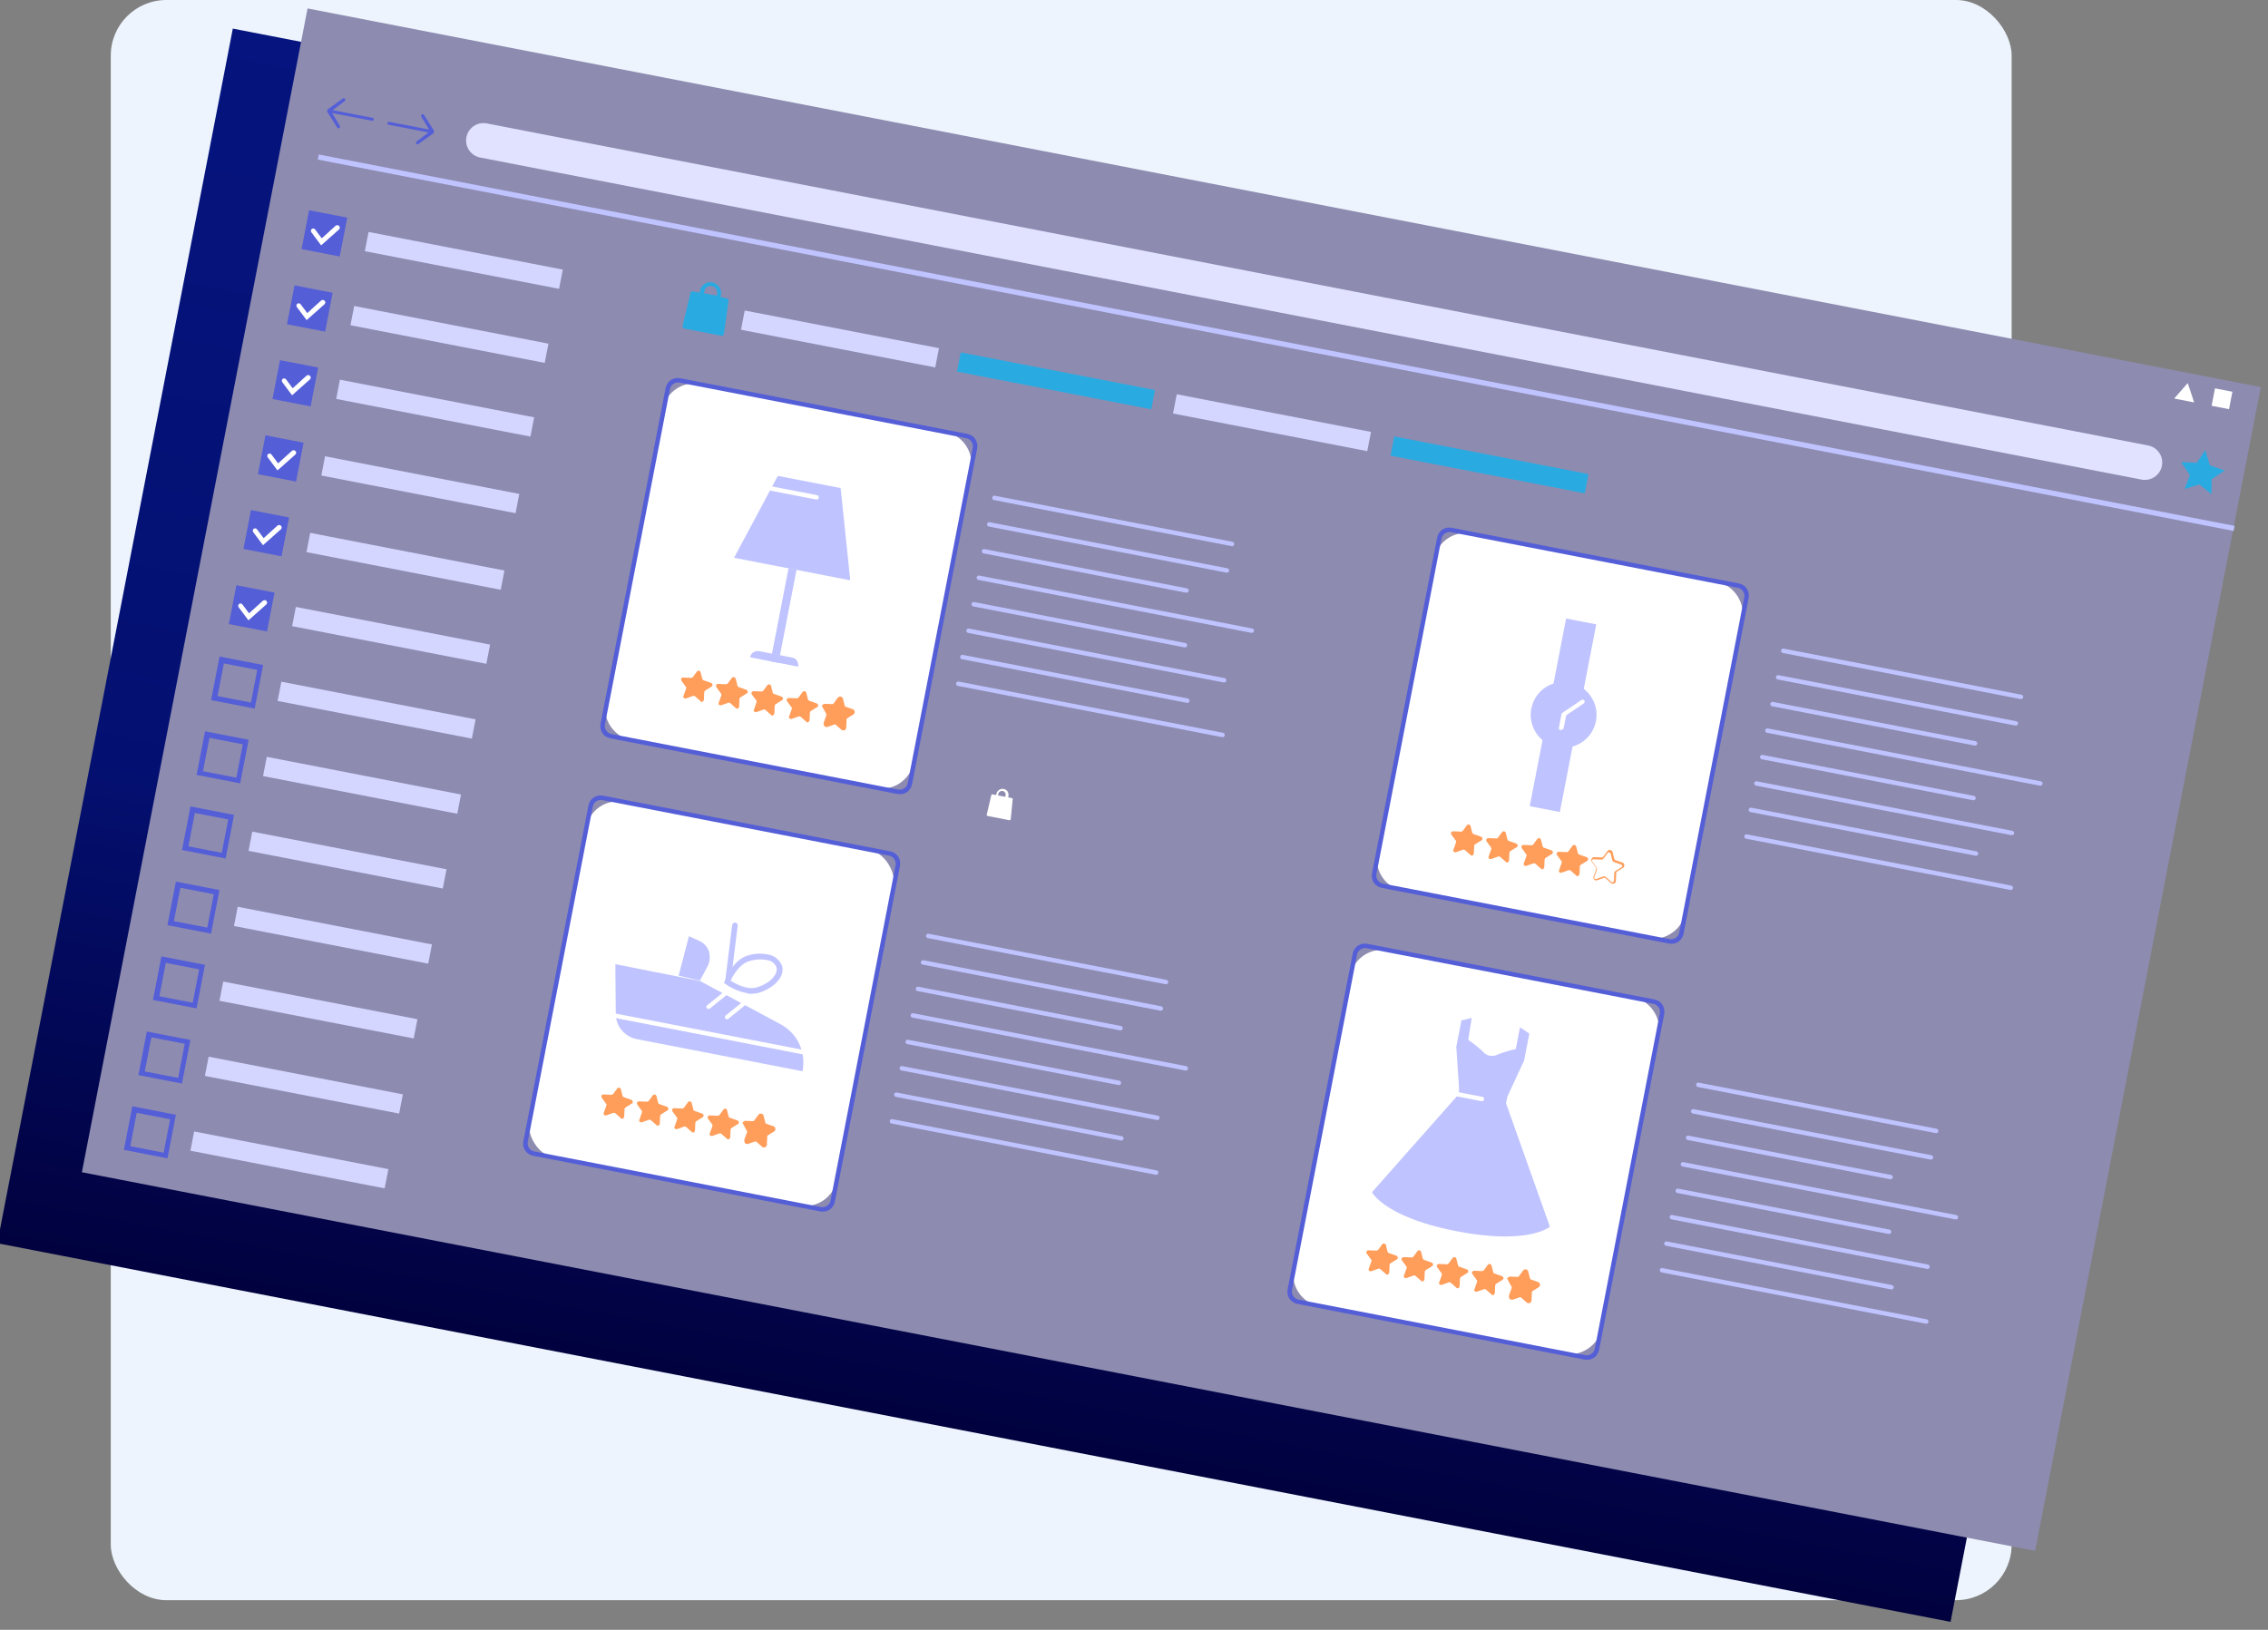
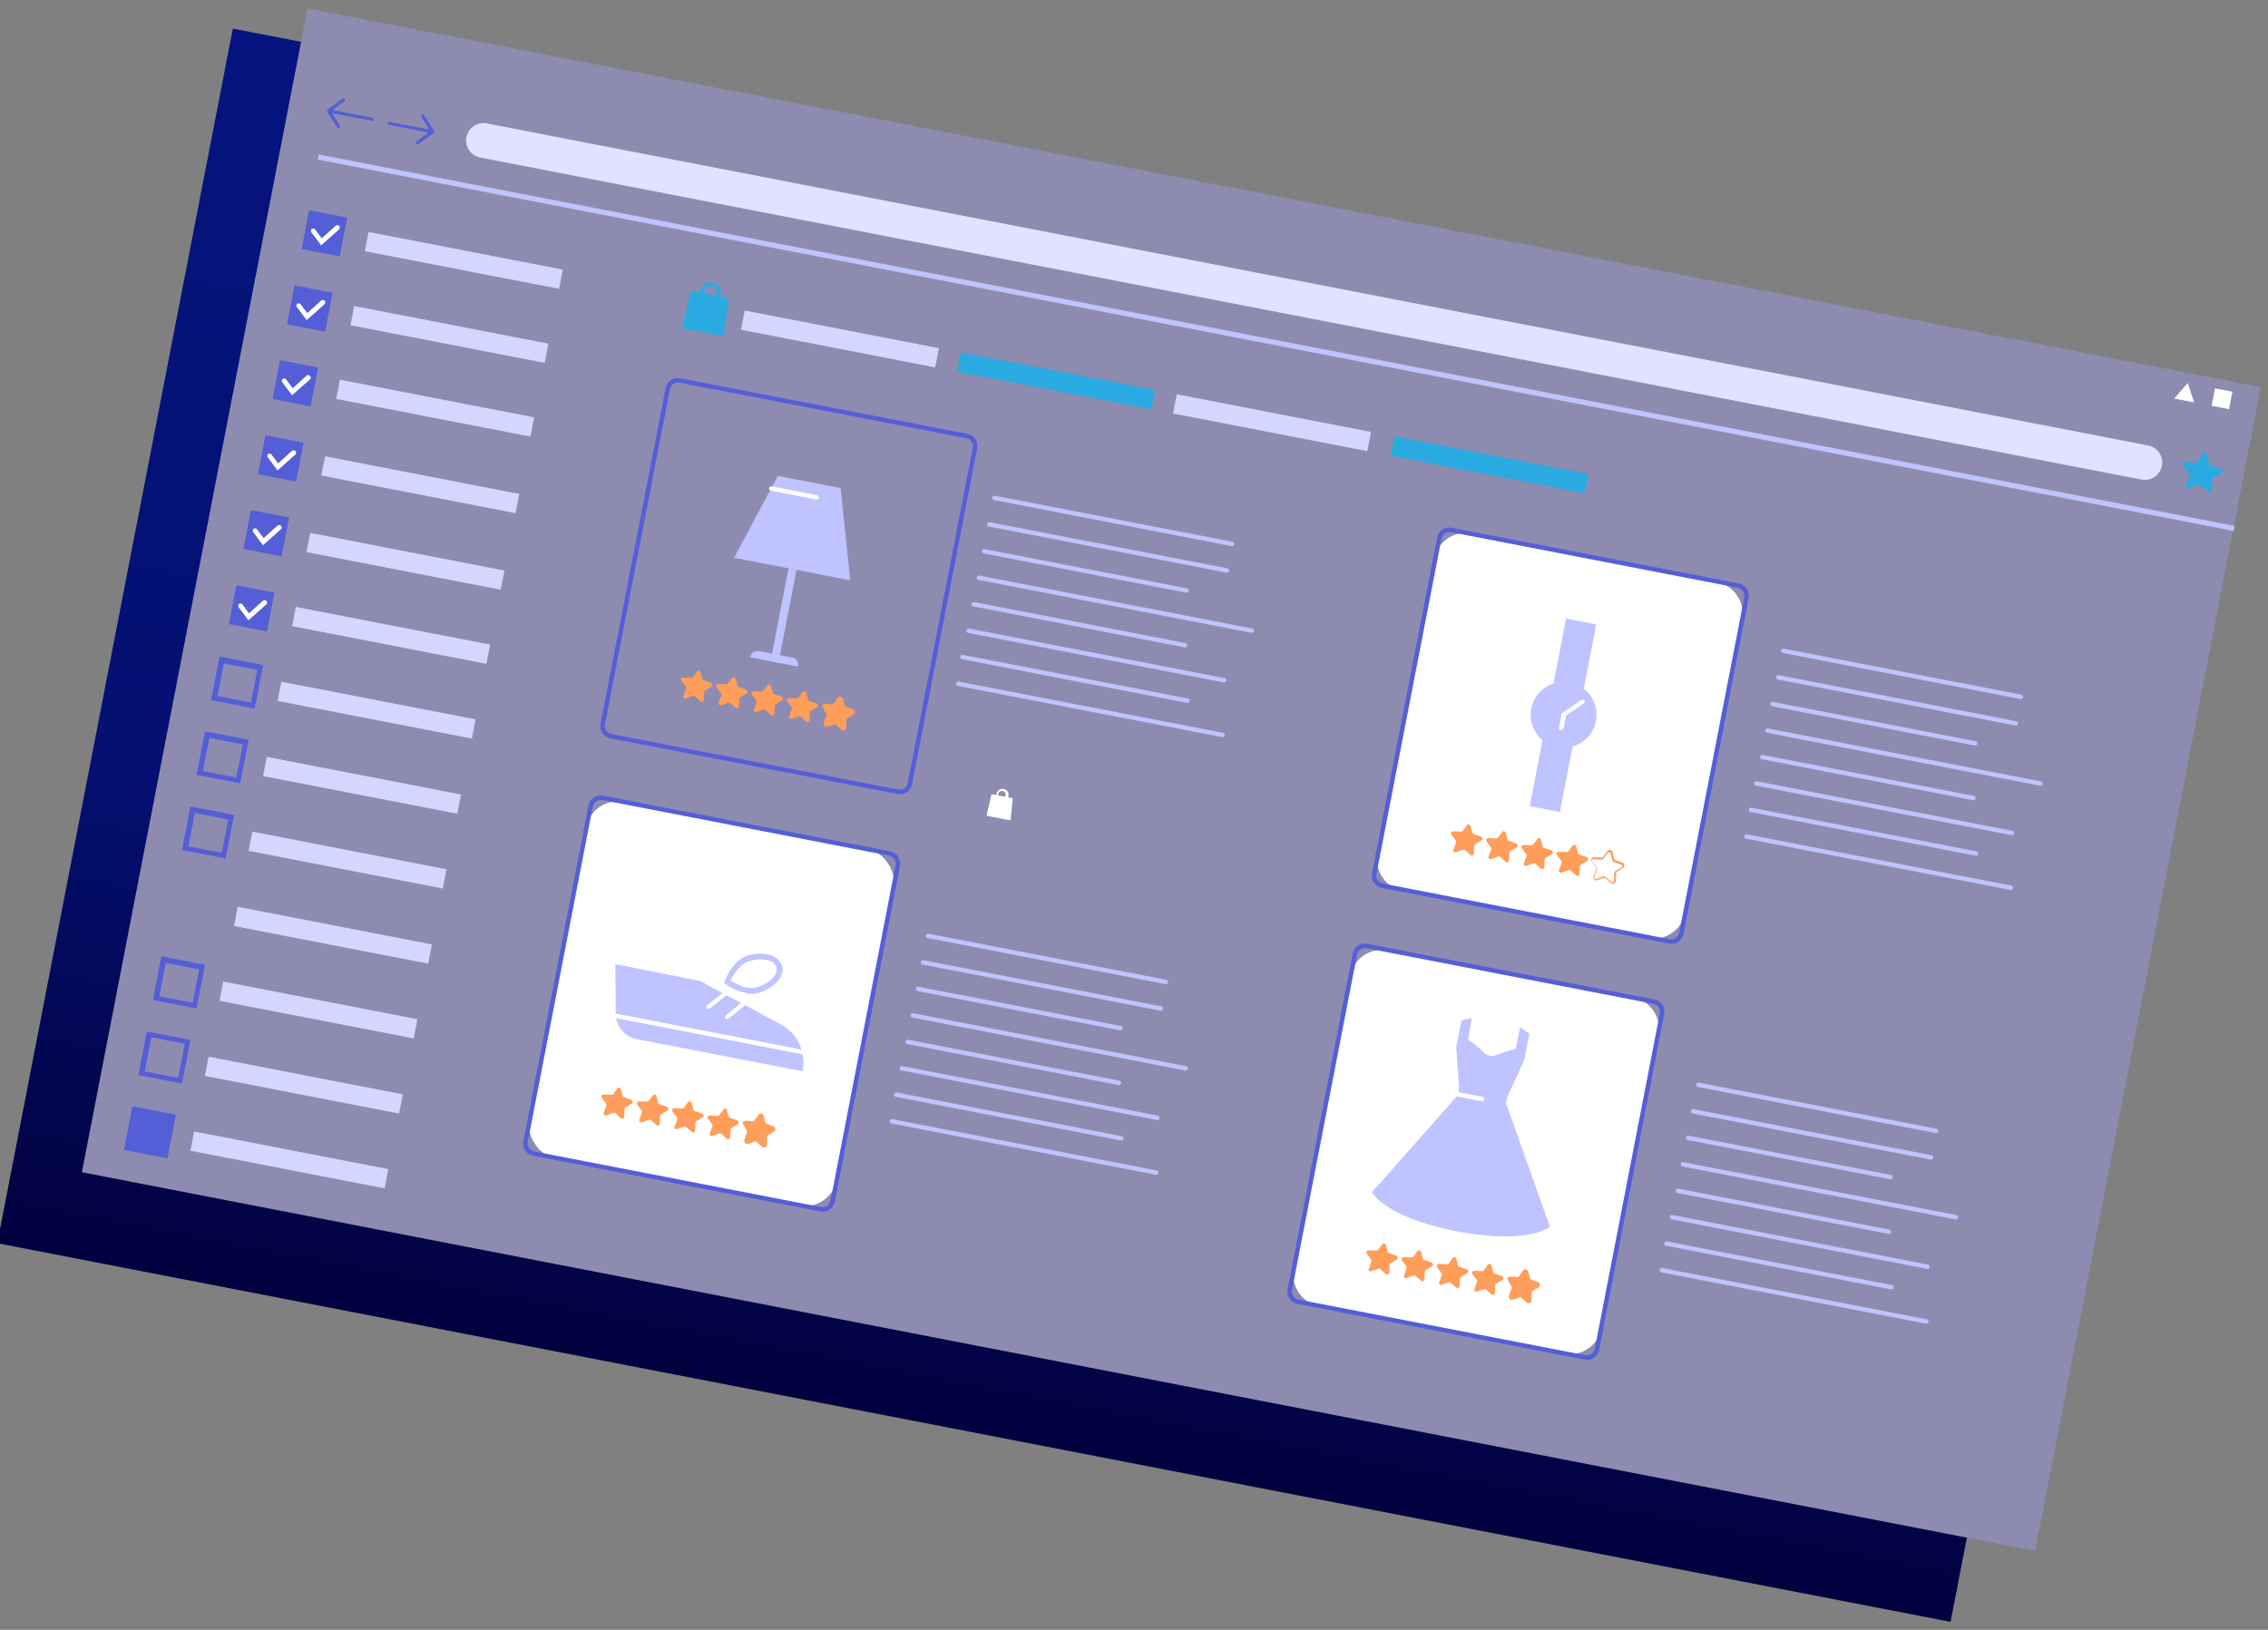
<svg xmlns="http://www.w3.org/2000/svg" xmlns:xlink="http://www.w3.org/1999/xlink" width="612.2" height="440">
  <rect width="100%" height="100%" fill="#808080" stroke="none" />
  <style>.M{fill:#545ed7}.N{fill:#d4d6ff}.O{fill:#fff}.P{fill:#bfc3ff}.Q{fill:#ff9d5a}.R{fill:#29abe2}</style>
  <defs>
    <linearGradient id="A" x1=".5" x2=".5" y2="1">
      <stop offset="0" stop-color="#05147e" />
      <stop offset=".6" stop-color="#041071" />
      <stop offset="1" stop-color="#01013e" />
    </linearGradient>
    <path id="B" d="M813.3 427.3h10.5V438h-10.5z" />
    <path id="C" d="M818.3 436l-3.3-3a.7.7 0 0 1 0-.9.7.7 0 0 1 .9 0l2.2 2 3-4a.7.7 0 0 1 1.2.1.7.7 0 0 1-.1.7z" />
    <path id="D" d="M830.2 430h53.5v5.3h-53.5z" />
    <path id="E" d="M1075.5 469H1010c-.2 0-.4-.1-.5-.3s-.1-.4 0-.6.3-.3.5-.3h65.5c.2 0 .4.1.5.3s.1.4 0 .6-.3.3-.5.3z" />
    <path id="F" d="M1292.8 469h-65.5c-.3 0-.6-.3-.6-.6s.3-.6.6-.6h65.5c.3 0 .6.3.6.6s-.3.6-.6.6z" />
    <path id="G" d="M818.3 456.6l-3.3-3a.7.7 0 0 1 0-.9.7.7 0 0 1 .9 0l2.2 2 3-4a.7.7 0 0 1 1.2.1.7.7 0 0 1-.1.7z" />
    <path id="H" d="M824.5 583h-12v-12h12zm-10.5-1.3h9.2v-9.2H814z" />
    <path id="I" d="M1211 666.8h-79c-2 0-3.4-1.5-3.4-3.4V571c0-2 1.5-3.4 3.4-3.4h79c2 0 3.4 1.5 3.4 3.4v92.4c0 2-1.5 3.4-3.4 3.4zm-79-98c-1.2 0-2.2 1-2.2 2.2v92.4c0 1.2 1 2.2 2.2 2.2h79c1.2 0 2.2-1 2.2-2.2V571c0-1.2-1-2.2-2.2-2.2z" />
    <path id="J" d="M1212 552h-79c-2 0-3.4-1.5-3.4-3.4v-92.4c0-2 1.5-3.4 3.4-3.4h79c2 0 3.4 1.5 3.4 3.4v92.4c0 2-1.5 3.4-3.4 3.4zm-79-98c-1.2 0-2.2 1-2.2 2.2v92.4c0 1.2 1 2.2 2.2 2.2h79c1.2 0 2.2-1 2.2-2.2v-92.4c0-1.2-1-2.2-2.2-2.2z" />
  </defs>
-   <rect width="513.1" height="432" rx="15" fill="#edf4fd" x="29.9" />
  <g transform="matrix(.98 .19 -.19 .98 -632.41 -516.52)">
    <path fill="url(#A)" d="M783.7 383h538v334.6h-538z" />
    <path fill="#8d8bb0" d="M1340.5 373.8v320.6h-538V373.8z" />
    <path d="M813 400c0 .1 0 .2.1.3l3.4 3.6a.4.4 0 0 0 .6 0c.2-.2.2-.4 0-.6l-2.7-3h11c.2 0 .4-.2.4-.4s-.2-.4-.4-.4h-11l2.7-3a.4.4 0 0 0 0-.6c-.2-.2-.4-.2-.6 0l-3.4 3.6a.5.5 0 0 0-.1.3zm29.4 0a.5.5 0 0 0-.1-.3l-3.4-3.6c-.2-.2-.4-.2-.6 0a.4.4 0 0 0 0 .6l2.7 3h-11c-.2 0-.4.2-.4.4s.2.4.4.4h11l-2.7 3c-.1.2-.1.4 0 .6.2.2.4.2.6 0l3.4-3.6c.1-.1.1-.2.1-.3z" class="M" />
    <path d="M1313.7 404.5H856a4.7 4.7 0 0 1-4.7-4.7h0a4.7 4.7 0 0 1 4.7-4.7h457.6a4.7 4.7 0 0 1 4.7 4.7h0a4.7 4.7 0 0 1-4.7 4.7z" fill="#e0e2ff" />
    <path d="M1329 393.4l2 3.8 4.2.6-3 3 .7 4-3.7-2-3.7 2 .7-4-3-3 4.2-.6z" class="R" />
    <use xlink:href="#B" class="M" />
    <use xlink:href="#C" class="O" />
    <use xlink:href="#D" class="N" />
    <use xlink:href="#B" y="20.7" class="M" />
    <use xlink:href="#G" class="O" />
    <use xlink:href="#D" y="20.4" class="N" />
    <use xlink:href="#B" y="41.3" class="M" />
    <use xlink:href="#G" y="20.7" class="O" />
    <use xlink:href="#D" y="40.7" class="N" />
    <use xlink:href="#B" y="62" class="M" />
    <use xlink:href="#C" y="62" class="O" />
    <use xlink:href="#D" y="61.8" class="N" />
    <use xlink:href="#B" y="82.6" class="M" />
    <use xlink:href="#C" y="82.6" class="O" />
    <use xlink:href="#D" y="82.9" class="N" />
    <use xlink:href="#B" y="103.3" class="M" />
    <use xlink:href="#G" y="82.7" class="O" />
    <use xlink:href="#D" y="103.3" class="N" />
    <path d="M824.5 562.4h-12v-12h12zM814 561h9.2V552H814z" class="M" />
    <use xlink:href="#D" y="123.9" class="N" />
    <use xlink:href="#H" class="M" />
    <use xlink:href="#D" y="144.6" class="N" />
    <use xlink:href="#H" y="20.7" class="M" />
    <use xlink:href="#D" y="165.2" class="N" />
-     <path d="M824.5 624.4h-12v-12h12zM814 623h9.2v-9.2H814z" class="M" />
    <use xlink:href="#D" y="185.9" class="N" />
    <use xlink:href="#H" y="62" class="M" />
    <use xlink:href="#D" y="206.5" class="N" />
    <path d="M824.5 665.7h-12v-12h12zm-10.5-1.3h9.2V655H814z" class="M" />
    <use xlink:href="#D" y="227.2" class="N" />
-     <path d="M824.5 686.3h-12v-12h12zM814 685h9.2v-9.2H814z" class="M" />
+     <path d="M824.5 686.3h-12v-12h12zM814 685h9.2H814z" class="M" />
    <g class="N">
      <use xlink:href="#D" y="247.8" />
      <use xlink:href="#D" x="103.9" y="1.5" />
    </g>
    <g class="R">
      <use xlink:href="#D" x="163.4" y="1.5" opacity=".4" />
      <use xlink:href="#D" x="282.8" y="1.5" opacity=".4" />
    </g>
    <use xlink:href="#D" x="222.9" y="1.5" class="N" />
    <path d="M813 412h527.7v1.4H813z" class="P" />
    <path d="M929.3 429.7c0-.3-.3-.5-.5-.5H927v-.5c0-1.6-1.2-2.8-2.8-3a2.9 2.9 0 0 0-3 2.8v.6h-1.8a.6.6 0 0 0-.4.1c-.1.1-.2.2-.2.4l-.4 9.2a.6.6 0 0 0 .6.6h10.2a.5.5 0 0 0 .4-.2c.1-.1.2-.3.2-.4zm-5-3a1.8 1.8 0 0 1 1.6 1.8v.5h-3.5v-.6a1.7 1.7 0 0 1 1.9-1.7z" class="R" />
    <g class="O">
      <path d="M952.6 620h-1.3c0-.2.1-6 9.7-6.7 8.4-.7 11.4-17.4 11.4-17.5l1.3.2c-.1.7-3.2 17.8-12.7 18.6-8.3.7-8.4 5.2-8.4 5.4zm40 12.7a48.8 48.8 0 0 1-22.9-6.9c-3.6-2.2-7-3-10-2a10.1 10.1 0 0 0-5.7 4.2l-1.2-.7a11.3 11.3 0 0 1 6.5-4.8c3.3-1 7-.1 11 2.3a48.4 48.4 0 0 0 22.3 6.7zm-3 23.4c-6 0-8-1.8-10.7-4.5a37.2 37.2 0 0 0-10.7-7.7c-4.2-2-7.6-2.5-10.2-1-3.7 2-4.6 6.6-4.6 6.7l-1.3-.2c0-.2 1-5.5 5.3-7.6 3-1.5 7-1 11.4 1a38.9 38.9 0 0 1 11 7.9c2.7 2.6 4 4 9.7 4zm153.4-8.4l-1-1c.2-.2 4-4.8 14-4a8.2 8.2 0 0 0 .7 0c9 0 17.5-14 17.5-14l1 .7c-.4.6-9.3 15.4-19.5 14.6-9.3-.7-13 3.5-13 3.5zm4-28.8l-1.2-.5c0-.1 3.4-7.3 15-3.4 10.8 3.6 18.8-5.7 19-5.8l1 1c-.1.1-8.7 10-20.3 6.2-10.6-3.5-13.5 2.6-13.5 2.6zm35.4 36.5c-1-.2-10.7-2.2-11.8-5.8a2.8 2.8 0 0 1 .9-2.9c4.4-4.4 8-15.4 8-15.6l1.3.4c-.2.5-4 11.5-8.4 16-.8.8-.7 1.4-.6 1.5.6 2 7 4 10.8 5zm-25.8-46.2a6 6 0 0 1-3.5-1c-4-2.7-4.4-9.6-4.4-9.8h1.3c0 .1.4 6.5 3.8 8.8a5.6 5.6 0 0 0 5.1.4c8.3-2.8 5-14 4.8-14.2l1.3-.4c0 .1 4 12.7-5.7 16a8.9 8.9 0 0 1-2.8.5zm-12-72a.7.7 0 0 1-.6-.8l3-15.8c.4-1.4.1-3-.8-4.2-2-2.5-6.8-2.5-6.8-2.5a.7.7 0 1 1 0-1.4c.2 0 5.4 0 8 3a6.1 6.1 0 0 1 1.1 5.3l-3 15.8a.7.7 0 0 1-.7.5zm8.3 6.8h0a.7.7 0 0 1-.7-.7c0-.5.1-12.8 5.7-16.7 2-1.4 4.4-1.6 7.2-.5 11.8 4.4 27.5 6 27.7 6a.7.7 0 0 1 .6.7.7.7 0 0 1-.7.6 131 131 0 0 1-28-6.1c-2.4-1-4.4-.8-6 .4-5 3.5-5 15.5-5 15.6a.7.7 0 0 1-.7.7zm9.8-47.7a10.9 10.9 0 0 1-6.3-1.9c-6-4-7.2-13.2-7.2-13.5a.7.7 0 0 1 .6-.7.7.7 0 0 1 .7.6c0 .1 1.2 9 6.7 12.6 2.5 1.7 5.5 2 9 1 14-3.7 21.5-11 21.5-11a.7.7 0 0 1 .9 0 .7.7 0 0 1 0 .9c-.3.3-7.8 7.7-22 11.5-1.3.3-2.6.5-4 .5zm-13.8 7a5.3 5.3 0 0 1-2.8-.7c-2.6-1.6-3-5-3-5a.7.7 0 0 1 .6-.7.7.7 0 0 1 .7.6s.3 3 2.3 4c1.3.8 3 .7 5-.1a45.1 45.1 0 0 0 4.9-2.4 15 15 0 0 1 14.4-1.4 49 49 0 0 0 25-1.4.7.7 0 0 1 .9 0 .7.7 0 0 1 0 1 48 48 0 0 1-26.3 1.7c-7-2-9.5-.8-13.4 1.3-1.6 1-3.3 1.7-5 2.4a9.5 9.5 0 0 1-3.5.8zm41 12c-5 0-12.3-1.3-23.6-5-15-5.2-21-4-23.2-2.8-1.3.7-1.5 1.5-1.5 1.6a.7.7 0 0 1-.8.5c-.4-.1-.6-.4-.5-.8a4 4 0 0 1 2.1-2.4c3-1.6 9.4-2.5 24.4 2.7 21.8 7.5 28 5 33.4 3l1.5-.6a.7.7 0 0 1 .9.4.7.7 0 0 1-.4.9l-1.5.6c-3.4 1.5-7 2.3-10.7 2.3z" opacity=".4" />
      <path d="M1030.4 547.5c0-.2-.2-.3-.3-.3h-1v-.3c0-1-.7-1.7-1.6-1.7a1.7 1.7 0 0 0-1.7 1.7v.3h-1c-.1 0-.2 0-.2.1s-.1.1-.1.2l-.2 5.4c0 .2.1.3.3.3h6c.1 0 .2 0 .2-.1a.3.3 0 0 0 .1-.2zm-3-1.7a1 1 0 0 1 .9 1.1v.3h-2v-.3a1 1 0 0 1 .3-.8 1 1 0 0 1 .8-.3zm301-169.3h4.8v4.8h-4.8zm-7.5 0l-2.8 4.8h5.5zm-183 191.6h67.3a8.7 8.7 0 0 1 6.2 2.6 8.7 8.7 0 0 1 2.6 6.2v80.6a8.7 8.7 0 0 1-2.6 6.2 8.7 8.7 0 0 1-6.2 2.6h-67.3a8.7 8.7 0 0 1-6.2-2.6c-1.6-1.6-2.6-4-2.6-6.2V577a8.7 8.7 0 0 1 8.7-8.7z" />
    </g>
    <use xlink:href="#I" class="M" />
    <path d="M1152.4 646.6l.8 1.7c.1.2.3.3.5.3l2 .3c.2 0 .4.2.5.4s0 .5-.2.6l-1.4 1.3a.6.6 0 0 0-.2.5l.3 2c0 .2-.1.5-.2.6s-.4.2-.6 0l-1.7-1c-.2-.1-.4-.1-.6 0l-1.7 1a.6.6 0 0 1-.6 0c-.2-.1-.3-.4-.2-.6l.3-2c0-.2 0-.4-.2-.5l-1.4-1.3a.6.6 0 0 1-.2-.6c.1-.2.3-.4.5-.4l2-.3c.2 0 .4-.2.5-.3l.8-1.7c.1-.2.3-.3.5-.3s.4.1.5.3zm9.7 0l.8 1.7c.1.2.3.3.5.3l2 .3a.6.6 0 0 1 .5.4c.1.2 0 .5-.2.6l-1.4 1.3c-.1.1-.2.3-.2.5l.3 2c0 .2-.1.5-.2.6s-.4.2-.6 0l-1.7-1a.6.6 0 0 0-.6 0l-1.7 1a.6.6 0 0 1-.6 0c-.2-.1-.3-.4-.2-.6l.3-2c0-.2 0-.4-.2-.5l-1.4-1.3a.6.6 0 0 1-.2-.6c.1-.2.3-.4.5-.4l2-.3c.2 0 .4-.2.5-.3l.8-1.7c.1-.2.3-.3.5-.3s.4.1.5.3zm9.7 0l.8 1.7c.1.2.3.3.5.3l2 .3a.6.6 0 0 1 .5.4c.1.2 0 .5-.2.6l-1.4 1.3c-.1.1-.2.3-.2.5l.3 2c0 .2-.1.5-.2.6s-.4.2-.6 0l-1.7-1a.6.6 0 0 0-.6 0l-1.7 1a.6.6 0 0 1-.6 0c-.2-.1-.3-.4-.2-.6l.3-2c0-.2 0-.4-.2-.5l-1.4-1.3a.6.6 0 0 1-.2-.6c.1-.2.3-.4.5-.4l2-.3a.6.6 0 0 0 .5-.3l.8-1.7c.1-.2.3-.3.5-.3s.4.1.5.3zm9.7 0l.8 1.7a.6.6 0 0 0 .5.3l2 .3a.6.6 0 0 1 .5.4c.1.2 0 .5-.2.6l-1.4 1.3c-.1.1-.2.3-.2.5l.3 2c0 .2-.1.5-.2.6s-.4.2-.6 0l-1.7-1a.6.6 0 0 0-.6 0l-1.7 1a.6.6 0 0 1-.6 0c-.2-.1-.3-.4-.2-.6l.3-2c0-.2 0-.4-.2-.5l-1.4-1.3a.6.6 0 0 1-.2-.6c.1-.2.3-.4.5-.4l2-.3c.2 0 .4-.2.5-.3l.8-1.7c.1-.2.3-.3.5-.3s.4.1.5.3zm6.5 7.8a.8.8 0 0 1-.3-.8l.3-2a.4.4 0 0 0-.1-.4s-1.7-2-1.6-2 .3-.5.7-.6l2-.3a.4.4 0 0 0 .3-.2l.8-1.7a.8.8 0 0 1 1.5 0l.8 1.7a.4.4 0 0 0 .3.2l2 .3a.8.8 0 0 1 .4 1.4l-1.4 1.3a.4.4 0 0 0-.1.4l.3 2a.8.8 0 0 1-1.2.9l-1.7-1a.4.4 0 0 0-.4 0l-1.7 1c-.3.1-.6.1-1-.1z" class="Q" />
    <path d="M1163.7 601l-2.8-10.6v-7.3l2.6-1.2.2 6a32.8 32.8 0 0 1 4.7 2.5c1 .8 2.6.8 3.7 0a32.8 32.8 0 0 1 4.7-2.5v-6l2.8 1.2v7.4L1177 601v1.8l18 30.5s-4.6 6-24.5 6-24.5-6-24.5-6l18-30.5z" class="P" />
    <path d="M1170.4 603.5h-6.7a.6.6 0 0 1-.5-.3c-.1-.2-.1-.4 0-.6a.6.6 0 0 1 .5-.3h6.7a.6.6 0 0 1 .5.3c.1.2.1.4 0 .6a.6.6 0 0 1-.5.3zm-31.7-150h67.3a8.7 8.7 0 0 1 6.2 2.6 8.7 8.7 0 0 1 2.6 6.2v80.6a8.7 8.7 0 0 1-2.6 6.2 8.7 8.7 0 0 1-6.2 2.6h-67.3a8.7 8.7 0 0 1-6.2-2.6c-1.6-1.6-2.6-4-2.6-6.2V462a8.7 8.7 0 0 1 8.7-8.7z" class="O" />
    <use xlink:href="#J" class="M" />
    <g class="P">
      <circle cx="8.9" cy="8.9" r="8.9" transform="matrix(.76 -.65 .65 .76 1159.75 495.73)" />
      <path d="M1168 471h8.3v51.7h-8.3z" />
    </g>
    <path d="M1172.3 501c-.2 0-.3-.1-.4-.2s-.2-.3-.2-.4v-3.8c0-.2.1-.3.2-.4l4.3-4.3c.1-.2.4-.2.6-.2s.4.2.4.4 0 .4-.2.6l-4 4v3.5c0 .2-.1.3-.2.4s-.3.2-.4.2z" class="O" />
    <path d="M1153.3 531l.8 1.7a.6.6 0 0 0 .5.3l2 .3a.6.6 0 0 1 .5.4c.1.2 0 .5-.2.6l-1.4 1.3c-.1.1-.2.3-.2.5l.3 2c0 .2-.1.5-.2.6s-.4.2-.6 0l-1.7-1c-.2-.1-.4-.1-.6 0l-1.7 1a.6.6 0 0 1-.6 0c-.2-.1-.3-.4-.2-.6l.3-2a.6.6 0 0 0-.2-.5l-1.4-1.3a.6.6 0 0 1-.2-.6c.1-.2.3-.4.5-.4l2-.3a.6.6 0 0 0 .5-.3l.8-1.7c.1-.2.3-.3.5-.3s.4.1.5.3zm9.7 0l.8 1.7a.6.6 0 0 0 .5.3l2 .3a.6.6 0 0 1 .5.4c.1.2 0 .5-.2.6l-1.4 1.3c-.1.1-.2.3-.2.5l.3 2c0 .2-.1.5-.2.6s-.4.2-.6 0l-1.7-1a.6.6 0 0 0-.6 0l-1.7 1a.6.6 0 0 1-.6 0c-.2-.1-.3-.4-.2-.6l.3-2a.6.6 0 0 0-.2-.5l-1.4-1.3a.6.6 0 0 1-.2-.6c.1-.2.3-.4.5-.4l2-.3a.6.6 0 0 0 .5-.3l.8-1.7c.1-.2.3-.3.5-.3s.4.1.5.3zm9.7 0l.8 1.7a.6.6 0 0 0 .5.3l2 .3a.6.6 0 0 1 .5.4c.1.2 0 .5-.2.6l-1.4 1.3c-.1.1-.2.3-.2.5l.3 2c0 .2-.1.5-.2.6s-.4.2-.6 0l-1.7-1c-.2-.1-.4-.1-.6 0l-1.7 1a.6.6 0 0 1-.6 0c-.2-.1-.3-.4-.2-.6l.3-2c0-.2 0-.4-.2-.5l-1.4-1.3a.6.6 0 0 1-.2-.6c.1-.2.3-.4.5-.4l2-.3a.6.6 0 0 0 .5-.3l.8-1.7c.1-.2.3-.3.5-.3s.4.1.5.3zm9.7 0l.8 1.7a.6.6 0 0 0 .5.3l2 .3a.6.6 0 0 1 .5.4c.1.2 0 .5-.2.6l-1.4 1.3a.6.6 0 0 0-.2.5l.3 2c0 .2-.1.5-.2.6s-.4.2-.6 0l-1.7-1a.6.6 0 0 0-.6 0l-1.7 1a.6.6 0 0 1-.6 0c-.2-.1-.3-.4-.2-.6l.3-2a.6.6 0 0 0-.2-.5l-1.4-1.3a.6.6 0 0 1-.2-.6c.1-.2.3-.4.5-.4l2-.3a.6.6 0 0 0 .5-.3l.8-1.7c.1-.2.3-.3.5-.3s.4.1.5.3zm6.5 7.8c-.3-.2-.4-.5-.3-.8l.3-2a.4.4 0 0 0-.1-.4l-1.4-1.3a.8.8 0 0 1 .4-1.4l2-.3a.4.4 0 0 0 .3-.2l.8-1.7a.8.8 0 0 1 1.5 0l.8 1.7a.4.4 0 0 0 .3.2l2 .3a.8.8 0 0 1 .4 1.4l-1.4 1.3a.4.4 0 0 0-.1.4l.3 2a.8.8 0 0 1-1.2.9l-1.7-1a.4.4 0 0 0-.4 0l-1.7 1a.8.8 0 0 1-.9-.1zm3-1.2l1.7 1a.4.4 0 0 0 .6-.4l-.3-2a.8.8 0 0 1 .2-.7l1.4-1.3a.4.4 0 0 0-.2-.7l-2-.3a.8.8 0 0 1-.6-.4l-.8-1.7a.4.4 0 0 0-.4-.2.4.4 0 0 0-.4.2l-.8 1.7c-.1.2-.3.4-.6.4l-2 .3a.4.4 0 0 0-.2.7l1.4 1.3a.8.8 0 0 1 .2.7l-.3 2a.4.4 0 0 0 .6.4l1.7-1a.8.8 0 0 1 .8 0z" class="Q" />
    <rect width="84.7" height="98.1" rx="8.7" x="918.6" y="568.2" class="O" />
    <use xlink:href="#I" x="-210.5" class="M" />
    <path d="M956.7 611.8l23.5 7.3c5 1.5 8.4 6 8.4 11.4H943c-3.5 0-6.5-2.5-7-6l-2.6-12.8z" class="P" />
    <path d="M987.5 626H936a.6.6 0 0 1-.5-.3c-.1-.2-.1-.4 0-.6a.6.6 0 0 1 .5-.3h51.6a.6.6 0 0 1 .5.3c.1.2.1.4 0 .6a.6.6 0 0 1-.5.3zm-21.8-5.4a.6.6 0 0 1-.4-.9l3.7-4.4c.2-.2.6-.3.8-.1a.6.6 0 0 1 .1.8l-3.7 4.4c-.1.1-.3.2-.4.2zm-5.4-1.8c-.2 0-.4-.1-.5-.3s-.1-.4.1-.6l3.7-4.4a.6.6 0 0 1 .9.7l-3.7 4.4c-.1.1-.3.2-.4.2z" class="O" />
    <g class="P">
      <path d="M970 612.6a14.1 14.1 0 0 1-6.3-1.3l-.5-.2.1-.5c0-.2 1-6 4.8-8a10.8 10.8 0 0 1 5.6-1.3c1.6 0 3 .8 4 2.2 1.4 2.6-.7 6.2-4.7 8.4-1 .5-2 .7-3 .8zm-5-2.4c1.3.5 4.8 1.7 7.3.3 3-1.6 5-4.5 4-6.3a3.1 3.1 0 0 0-2.7-1.4c-1.7 0-3.3.4-4.8 1.2-2.5 1.3-3.6 4.8-4 6.2z" />
-       <path d="M964.2 610.7c-.2 0-.4-.1-.5-.2s-.2-.3-.3-.5l-1-14.7c0-.4.3-.8.7-.8s.8.3.8.7l1 14.7c0 .4-.3.8-.7.8zm-7.5 1l1.3-4.2c.4-1.3.2-2.7-.4-4a4.9 4.9 0 0 0-3.1-2.3l-3-.7-.7 11z" />
    </g>
    <path d="M941.3 644.6l.8 1.7a.6.6 0 0 0 .5.3l2 .3c.2 0 .4.2.5.4s0 .5-.2.6l-1.4 1.3c-.1.1-.2.3-.2.5l.3 2c0 .2-.1.5-.2.6s-.4.2-.6 0l-1.7-1a.6.6 0 0 0-.6 0l-1.7 1a.6.6 0 0 1-.6 0c-.2-.1-.3-.4-.2-.6l.3-2c0-.2 0-.4-.2-.5l-1.4-1.3c-.2-.2-.2-.4-.2-.6s.3-.4.5-.4l2-.3c.2 0 .4-.2.5-.3l.8-1.7c.1-.2.3-.3.5-.3s.4.1.5.3zm9.8 0l.8 1.7c.1.2.3.3.5.3l2 .3c.2 0 .4.2.5.4s0 .5-.2.6l-1.4 1.3c-.1.1-.2.3-.2.5l.3 2c0 .2-.1.5-.2.6s-.4.2-.6 0l-1.7-1c-.2-.1-.4-.1-.6 0l-1.7 1a.6.6 0 0 1-.6 0c-.2-.1-.3-.4-.2-.6l.3-2a.6.6 0 0 0-.2-.5l-1.4-1.3c-.2-.2-.2-.4-.2-.6s.3-.4.5-.4l2-.3c.2 0 .4-.2.5-.3l.8-1.7c.1-.2.3-.3.5-.3s.4.1.5.3zm9.7 0l.8 1.7c.1.2.3.3.5.3l2 .3c.2 0 .4.2.5.4s0 .5-.2.6l-1.4 1.3c-.1.1-.2.3-.2.5l.3 2c0 .2-.1.5-.2.6s-.4.2-.6 0l-1.7-1a.6.6 0 0 0-.6 0l-1.7 1a.6.6 0 0 1-.6 0c-.2-.1-.3-.4-.2-.6l.3-2c0-.2 0-.4-.2-.5l-1.4-1.3c-.2-.2-.2-.4-.2-.6s.3-.4.5-.4l2-.3c.2 0 .4-.2.5-.3l.8-1.7c.1-.2.3-.3.5-.3s.4.1.5.3zm9.7 0l.8 1.7c.1.2.3.3.5.3l2 .3c.2 0 .4.2.5.4s0 .5-.2.6l-1.4 1.3c-.1.1-.2.3-.2.5l.3 2c0 .2-.1.5-.2.6s-.4.2-.6 0l-1.7-1a.6.6 0 0 0-.6 0l-1.7 1a.6.6 0 0 1-.6 0c-.2-.1-.3-.4-.2-.6l.3-2c0-.2 0-.4-.2-.5L966 648c-.2-.2-.2-.4-.2-.6s.3-.4.5-.4l2-.3c.2 0 .4-.2.5-.3l.8-1.7c.1-.2.3-.3.5-.3s.4.1.5.3zm6.5 7.8a.8.8 0 0 1-.3-.8l.3-2a.4.4 0 0 0-.1-.4s-1.7-2-1.6-2 .3-.5.7-.6l2-.3a.4.4 0 0 0 .3-.2l.8-1.7a.8.8 0 0 1 1.5 0l.8 1.7a.4.4 0 0 0 .3.2l2 .3a.8.8 0 0 1 .4 1.4l-1.4 1.3a.4.4 0 0 0-.1.4l.3 2a.8.8 0 0 1-1.2.9l-1.7-1a.4.4 0 0 0-.4 0l-1.7 1c-.3.1-.6.1-1-.1z" class="Q" />
-     <path d="M926.3 453.4h67.3a8.7 8.7 0 0 1 8.7 8.7v80.6c0 2.3-1 4.5-2.6 6.2s-4 2.6-6.2 2.6h-67.3c-2.3 0-4.5-1-6.2-2.6s-2.6-4-2.6-6.2V462a8.7 8.7 0 0 1 8.7-8.7z" class="O" />
    <use xlink:href="#J" x="-212.5" class="M" />
    <g class="P">
      <path d="M976 497.7h-32l7.4-24h17.3z" />
      <path d="M959 497.7h2.2v25.6H959z" />
      <path d="M966.6 523.3h0c0-.6-.2-1-.6-1.5s-1-.6-1.5-.6h-9c-.6 0-1 .2-1.5.6s-.6 1-.6 1.5h13.3z" />
    </g>
    <path d="M962.8 478h-12.5c-.3 0-.6-.3-.6-.6s.3-.6.6-.6h12.5c.3 0 .6.3.6.6s-.3.6-.6.6z" class="O" />
    <path d="M941 529.8l.8 1.7c.1.2.3.3.5.3l2 .3a.6.6 0 0 1 .5.4c.1.2 0 .5-.2.6l-1.4 1.3c-.1.1-.2.3-.2.5l.3 2c0 .2-.1.5-.2.6s-.4.2-.6 0l-1.7-1c-.2-.1-.4-.1-.6 0l-1.7 1a.6.6 0 0 1-.6 0c-.2-.1-.3-.4-.2-.6l.3-2c0-.2 0-.4-.2-.5l-1.4-1.3c-.2-.2-.2-.4-.2-.6s.3-.4.5-.4l2-.3c.2 0 .4-.2.5-.3l.8-1.7c.1-.2.3-.3.5-.3s.4.1.5.3zm9.7 0l.8 1.7c.1.2.3.3.5.3l2 .3a.6.6 0 0 1 .5.4c.1.2 0 .5-.2.6l-1.4 1.3a.6.6 0 0 0-.2.5l.3 2c0 .2-.1.5-.2.6s-.4.2-.6 0l-1.7-1c-.2-.1-.4-.1-.6 0l-1.7 1a.6.6 0 0 1-.6 0c-.2-.1-.3-.4-.2-.6l.3-2c0-.2 0-.4-.2-.5L946 533c-.2-.2-.2-.4-.2-.6s.3-.4.5-.4l2-.3c.2 0 .4-.2.5-.3l.8-1.7c.1-.2.3-.3.5-.3s.4.1.5.3zm9.7 0l.8 1.7c.1.2.3.3.5.3l2 .3a.6.6 0 0 1 .5.4c.1.2 0 .5-.2.6l-1.4 1.3c-.1.1-.2.3-.2.5l.3 2c0 .2-.1.5-.2.6s-.4.2-.6 0l-1.7-1c-.2-.1-.4-.1-.6 0l-1.7 1a.6.6 0 0 1-.6 0c-.2-.1-.3-.4-.2-.6l.3-2c0-.2 0-.4-.2-.5l-1.4-1.3a.6.6 0 0 1-.2-.6c.1-.2.3-.4.5-.4l2-.3c.2 0 .4-.2.5-.3l.8-1.7c.1-.2.3-.3.5-.3s.4.1.5.3zm9.7 0l.8 1.7a.6.6 0 0 0 .5.3l2 .3a.6.6 0 0 1 .5.4c.1.2 0 .5-.2.6l-1.4 1.3a.6.6 0 0 0-.2.5l.3 2c0 .2-.1.5-.2.6s-.4.2-.6 0l-1.7-1c-.2-.1-.4-.1-.6 0l-1.7 1a.6.6 0 0 1-.6 0c-.2-.1-.3-.4-.2-.6l.3-2c0-.2 0-.4-.2-.5l-1.4-1.3a.6.6 0 0 1-.2-.6c.1-.2.3-.4.5-.4l2-.3c.2 0 .4-.2.5-.3l.8-1.7c.1-.2.3-.3.5-.3s.4.1.5.3zm6.5 7.8a.8.8 0 0 1-.3-.8l.3-2a.4.4 0 0 0-.1-.4s-1.7-2-1.6-2 .3-.5.7-.6l2-.3a.4.4 0 0 0 .3-.2l.8-1.7a.8.8 0 0 1 1.5 0l.8 1.7a.4.4 0 0 0 .3.2l2 .3a.8.8 0 0 1 .4 1.4l-1.4 1.3a.4.4 0 0 0-.1.4l.3 2a.8.8 0 0 1-1.2.9l-1.7-1a.4.4 0 0 0-.4 0l-1.7 1c-.3.1-.6.1-1-.1z" class="Q" />
    <g class="P">
      <use xlink:href="#E" />
      <use xlink:href="#E" y="7.3" />
      <path d="M1065.8 483.7H1010c-.2 0-.4-.1-.5-.3s-.1-.4 0-.6a.6.6 0 0 1 .5-.3h55.8c.3 0 .6.3.6.6s-.3.6-.6.6zm19.4 7.3H1010c-.3 0-.6-.3-.6-.6s.3-.6.6-.6h75.2c.3 0 .6.3.6.6s-.3.6-.6.6zm-17 7.3H1010c-.3 0-.6-.3-.6-.6s.3-.6.6-.6h58.2c.3 0 .6.3.6.6s-.3.6-.6.6zm12 7.3H1010c-.3 0-.6-.3-.6-.6s.3-.6.6-.6h70.4c.3 0 .6.3.6.6s-.3.6-.6.6zm-8.5 7.3h-62c-.2 0-.4-.1-.5-.3s-.1-.4 0-.6a.6.6 0 0 1 .5-.3h62c.3 0 .6.3.6.6a.6.6 0 0 1-.6.6zm11 7.3H1010c-.2 0-.4-.1-.5-.3s-.1-.4 0-.6a.6.6 0 0 1 .5-.3h72.8c.2 0 .4.1.5.3s.1.4 0 .6a.6.6 0 0 1-.5.3z" />
      <use xlink:href="#F" />
      <use xlink:href="#F" y="7.3" />
      <path d="M1283 483.7h-55.8c-.3 0-.6-.3-.6-.6s.3-.6.6-.6h55.8c.3 0 .6.3.6.6s-.3.6-.6.6zm19.4 7.3h-75.2c-.3 0-.6-.3-.6-.6s.3-.6.6-.6h75.2c.3 0 .6.3.6.6s-.3.6-.6.6zm-17 7.3h-58.2c-.3 0-.6-.3-.6-.6s.3-.6.6-.6h58.2c.3 0 .6.3.6.6s-.3.6-.6.6zm12 7.3h-70.4c-.3 0-.6-.3-.6-.6s.3-.6.6-.6h70.4c.3 0 .6.3.6.6s-.3.6-.6.6zm-8.5 7.3h-62c-.3 0-.6-.3-.6-.6s.3-.6.6-.6h62c.3 0 .6.3.6.6a.6.6 0 0 1-.6.6zm11 7.3h-72.8c-.3 0-.6-.3-.6-.6s.3-.6.6-.6h72.8c.3 0 .6.3.6.6a.6.6 0 0 1-.6.6zm-7.3 68.4h-65.5c-.3 0-.6-.3-.6-.6a.6.6 0 0 1 .6-.6h65.5c.3 0 .6.3.6.6a.6.6 0 0 1-.6.6zm0 7.3h-65.5c-.3 0-.6-.3-.6-.6s.3-.6.6-.6h65.5c.3 0 .6.3.6.6s-.3.6-.6.6zm-9.7 7.3h-55.8c-.3 0-.6-.3-.6-.6s.3-.6.6-.6h55.8c.3 0 .6.3.6.6s-.3.6-.6.6zm19.4 7.3h-75.2c-.3 0-.6-.3-.6-.6s.3-.6.6-.6h75.2c.3 0 .6.3.6.6s-.3.6-.6.6zm-17 7.3h-58.2c-.3 0-.6-.3-.6-.6a.6.6 0 0 1 .6-.6h58.2c.3 0 .6.3.6.6a.6.6 0 0 1-.6.6zm12 7.3h-70.4c-.3 0-.6-.3-.6-.6a.6.6 0 0 1 .6-.6h70.4c.3 0 .6.3.6.6a.6.6 0 0 1-.6.6zm-8.5 7.3h-62c-.3 0-.6-.3-.6-.6s.3-.6.6-.6h62c.3 0 .6.3.6.6s-.3.6-.6.6zm11 7.3h-72.8c-.3 0-.6-.3-.6-.6a.6.6 0 0 1 .6-.6h72.8c.3 0 .6.3.6.6a.6.6 0 0 1-.6.6zm-219.3-51h-65.5c-.2 0-.4-.1-.5-.3s-.1-.4 0-.6a.6.6 0 0 1 .5-.3h65.5c.3 0 .6.3.6.6a.6.6 0 0 1-.6.6zm0 7.3h-65.5a.6.6 0 0 1-.6-.6c0-.3.3-.6.6-.6h65.5c.3 0 .6.3.6.6s-.3.6-.6.6zm-9.7 7.3h-55.8a.6.6 0 0 1-.6-.6c0-.3.3-.6.6-.6h55.8c.3 0 .6.3.6.6s-.3.6-.6.6zm19.4 7.3h-75.2a.6.6 0 0 1-.6-.6c0-.3.3-.6.6-.6h75.2c.3 0 .6.3.6.6s-.3.6-.6.6zm-17 7.3h-58.2c-.2 0-.4-.1-.5-.3s-.1-.4 0-.6a.6.6 0 0 1 .5-.3h58.2c.2 0 .4.1.5.3s.1.4 0 .6a.6.6 0 0 1-.5.3zm12 7.3h-70.4c-.2 0-.4-.1-.5-.3s-.1-.4 0-.6a.6.6 0 0 1 .5-.3h70.4c.3 0 .6.3.6.6a.6.6 0 0 1-.6.6zm-8.5 7.3h-62a.6.6 0 0 1-.6-.6c0-.3.3-.6.6-.6h62c.3 0 .6.3.6.6s-.3.6-.6.6zm11 7.3h-72.8c-.2 0-.4-.1-.5-.3s-.1-.4 0-.6a.6.6 0 0 1 .5-.3h72.8c.3 0 .6.3.6.6a.6.6 0 0 1-.6.6z" />
    </g>
  </g>
</svg>